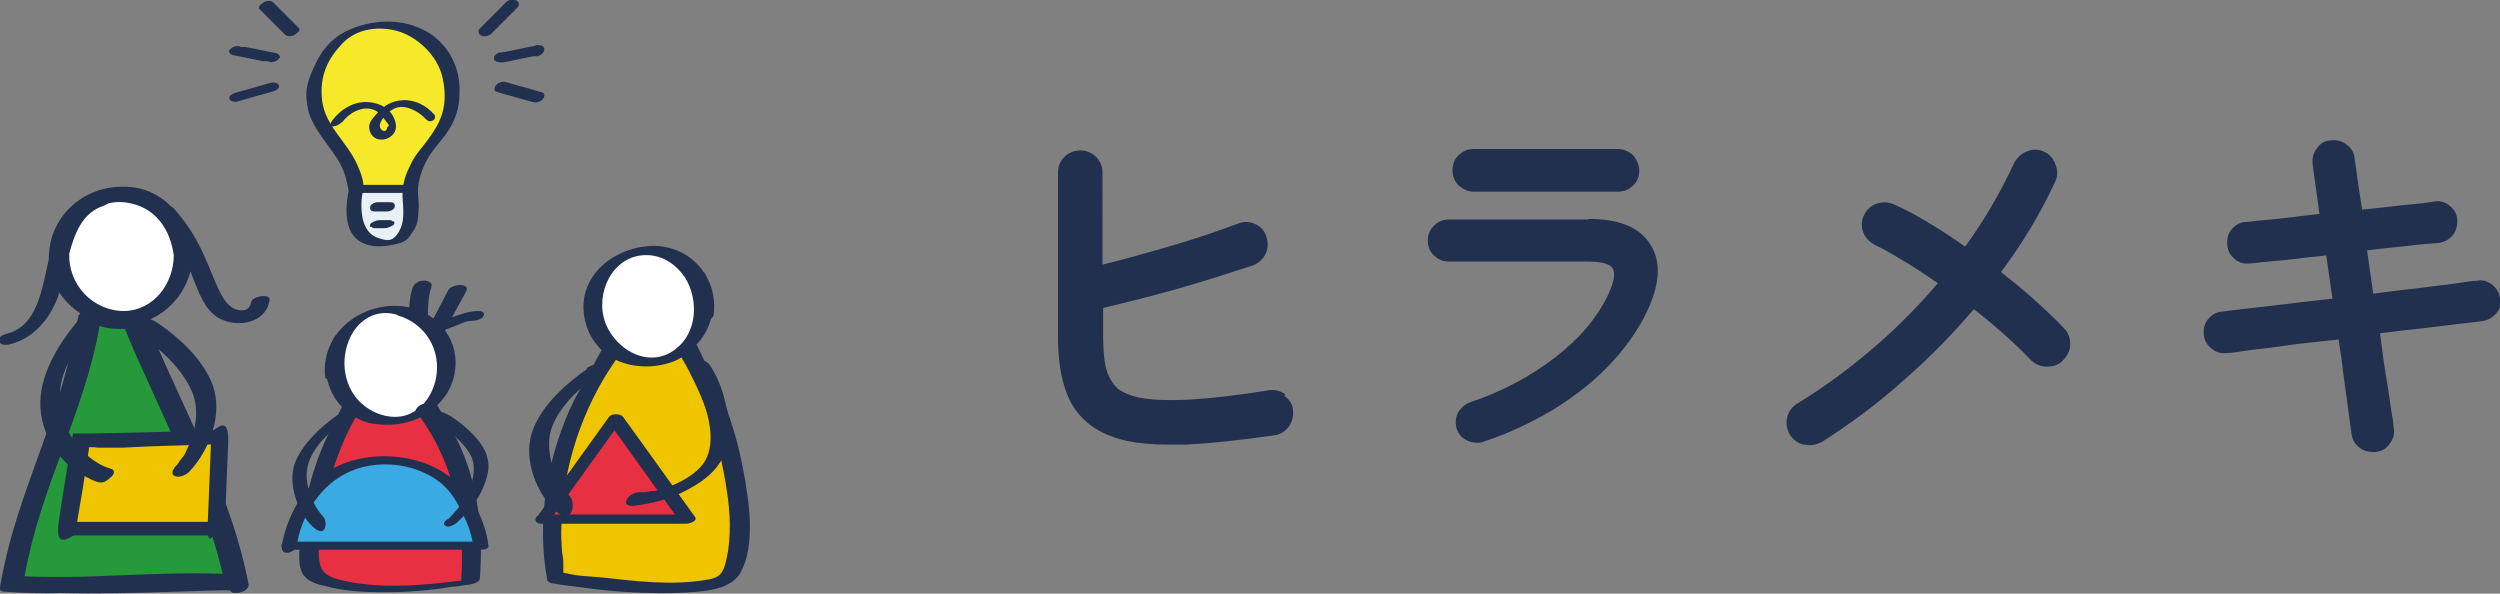
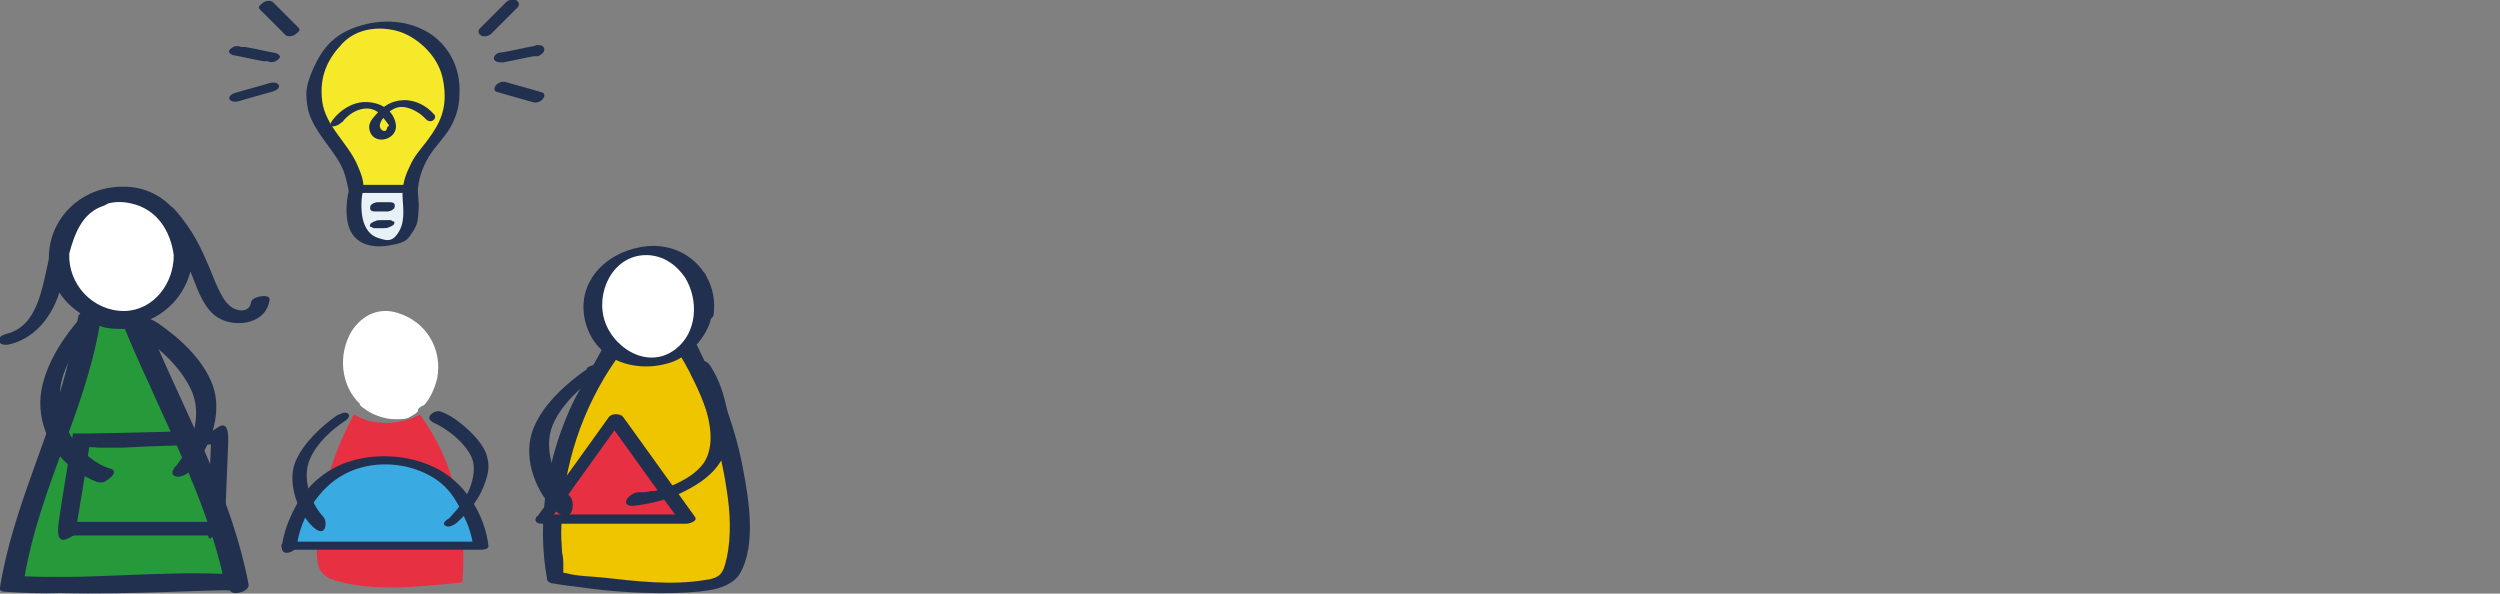
<svg xmlns="http://www.w3.org/2000/svg" viewBox="0 0 404.3 96">
  <rect x="0" y="0" width="404.3" height="96" fill="#808080" stroke="none" />
  <defs>
    <style>.cls-2{fill:#fff}.cls-3{fill:#efc500}.cls-5{fill:#22304f}.cls-8{fill:#e73042}</style>
  </defs>
  <g id="_レイヤー_1" data-name="レイヤー_1">
-     <path class="cls-5" d="M207.9 63.8c-.8-.6-1.7-.8-2.6-.7-5 .8-9.2 1.3-12.6 1.5-3.3.2-6 .1-7.9-.2-1.8-.3-3.2-.9-4.1-1.6-.7-.7-1.3-1.6-1.7-2.8-.4-1.3-.6-3.2-.6-5.6v-4.6c3.8-.9 7.8-1.9 11.7-3 4.3-1.2 8.6-2.6 12.6-3.9.9-.4 1.6-1 2-1.9.4-.9.4-1.8.1-2.7-.3-1-.9-1.7-1.9-2.1-.9-.4-1.8-.4-2.8 0-3.5 1.3-7.3 2.6-11.5 3.8-3.5 1-7 2-10.3 2.8V27.9c0-1-.4-1.9-1.1-2.6-1.4-1.3-3.6-1.3-5 0-.7.7-1.1 1.5-1.1 2.6v26.5c0 3 .3 5.7 1 8 .7 2.4 1.9 4.4 3.7 5.9 1.6 1.4 3.8 2.4 6.4 3 1.9.4 4.1.6 6.8.6h2.9c3.8-.2 8.6-.7 14.2-1.5 1-.1 1.8-.7 2.4-1.5.5-.8.7-1.7.6-2.5 0-1-.6-1.8-1.4-2.4zm49-28.3h-22.6c-.9 0-1.7.3-2.4 1s-1 1.5-1 2.4.3 1.8 1 2.4c.7.7 1.5 1 2.4 1h22.6c2.1 0 3.5.4 3.9 1.1.5.8.2 2.2-.7 4.2-1.8 3.8-4.7 7.2-8.6 10.2-3.9 3-8.5 5.5-13.6 7.2-.9.3-1.6.9-2.1 1.7-.4.8-.5 1.8-.2 2.7.3.9.9 1.5 1.8 1.9.5.2 1 .3 1.5.3s.7 0 1.1-.2c4-1.3 7.7-3.1 11.1-5.1 3.4-2.1 6.4-4.4 9-7.1 2.6-2.7 4.7-5.6 6.2-8.7 2.1-4.4 2.4-8 .7-10.8-1.7-2.9-5.1-4.3-10.1-4.3zM238.3 31h23.3c1 0 1.8-.3 2.5-1 .7-.6 1-1.5 1-2.4s-.4-1.8-1-2.5c-.7-.6-1.5-1-2.5-1h-23.3c-.9 0-1.7.3-2.4 1-.7.6-1 1.5-1 2.5s.4 1.8 1 2.4c.7.6 1.5 1 2.4 1zm90.4 17.2c-1.6-1.4-3.3-2.8-5.1-4.2 3.6-4.8 6.5-9.7 8.8-14.7.4-.9.4-1.8 0-2.7-.3-1-1-1.7-1.9-2.1-.9-.4-1.8-.4-2.7 0-.9.3-1.6 1-2.1 1.9-2.1 4.6-4.8 9.2-7.9 13.5-1.8-1.3-3.6-2.5-5.3-3.5-2.2-1.4-4.3-2.5-6.1-3.3-.9-.4-1.8-.5-2.8-.2-1 .3-1.7 1-2.1 1.8-.5.9-.5 1.9-.2 2.8.3.9 1 1.6 1.9 2.1 1.7.8 3.5 1.9 5.5 3.1 1.6 1 3.1 2 4.7 3.1-3 3.5-6.3 6.9-9.9 10-4 3.5-8.3 6.7-12.9 9.5-.8.5-1.4 1.3-1.6 2.3-.2 1 0 1.9.5 2.8.6.8 1.3 1.3 2.2 1.5.3 0 .6.1 1 .1.6 0 1.2-.2 1.9-.5 4.7-3 9.3-6.4 13.6-10.3 4-3.5 7.7-7.3 11-11.2 1.6 1.2 3.1 2.5 4.6 3.8 1.8 1.6 3.3 3 4.6 4.4.7.7 1.6 1.1 2.6 1.1s2-.3 2.6-1c.7-.7 1.2-1.6 1.2-2.6s-.3-1.9-1-2.6c-1.3-1.4-3-3-4.9-4.7zm75.6.2c0-.9-.5-1.7-1.2-2.3-.7-.6-1.6-.9-2.5-.7-.7 0-2 .2-3.9.5-1.8.2-4 .5-6.4.8-2.1.2-4.2.5-6.5.8l-1-7c2.2-.3 4.3-.5 6.3-.7 2.3-.3 4-.4 5.2-.5.9-.1 1.7-.5 2.3-1.2.6-.7.8-1.5.8-2.4 0-1-.5-1.8-1.2-2.4-.7-.6-1.6-.9-2.6-.7-1.1.2-2.9.4-5.2.6-2 .2-4.1.5-6.4.7l-.7-4.6c-.2-1.7-.4-2.9-.5-3.5 0-1-.5-1.8-1.3-2.4-.7-.6-1.6-.8-2.5-.7-1 0-1.8.5-2.3 1.3-.6.7-.8 1.6-.7 2.6l1.1 8c-1.5.2-2.9.3-4.2.5-1.8.2-3.4.4-4.8.5-1.4.1-2.4.3-2.9.3-.9 0-1.7.5-2.3 1.2-.6.7-.8 1.6-.7 2.6.1.9.5 1.6 1.2 2.2.7.6 1.5.8 2.5.7.6 0 1.7-.2 3-.3 1.4-.1 3-.3 4.9-.5 1.4-.2 2.9-.3 4.4-.5l1 7c-2.4.3-4.7.5-6.9.8-2.7.3-5 .6-6.9.8-1.9.2-3.3.4-4 .5-.9 0-1.7.5-2.3 1.2-.6.7-.8 1.6-.7 2.6.1.9.6 1.7 1.3 2.2.7.6 1.5.8 2.5.7.6 0 1.9-.2 3.8-.5 2-.2 4.3-.5 7-.9 2.3-.3 4.7-.5 7.2-.8.3 2 .6 4 .8 5.8.3 2.3.6 4.3.8 5.9.2 1.6.4 2.8.5 3.6.1.9.6 1.7 1.3 2.2.6.5 1.4.7 2.2.7h.4c1-.1 1.8-.6 2.3-1.4.6-.8.8-1.6.6-2.5 0-.7-.2-1.8-.5-3.5-.2-1.7-.5-3.6-.9-5.9-.3-1.8-.5-3.8-.8-5.9 2.4-.3 4.7-.6 6.8-.8l6.6-.8c1.8-.2 2.8-.3 3.2-.4.9-.1 1.6-.6 2.2-1.2.6-.7.9-1.6.7-2.5z" />
    <path class="cls-8" d="M68 67.1h-.2c-2.1 1.1-4.5 1.5-6.8 1.2-1.2-.1-2.4-.5-3.4-1.1l-.3-.2-.2.3c-2.9 5.3-4.9 11.5-5.6 18v.8c-.2 1.8-.5 4 .1 5.7.6 1.5 2.1 2 3.4 2.3 2.7.7 5.6.9 8.5.9s7.4-.4 11-.8h.3v-.3c.7-10.6-1.5-19.3-6.7-26.6l-.2-.2z" />
    <path class="cls-2" d="M58.2 65.5c.2.2.4.4.6.5 1.3 1 3.2 1.8 5.2 1.8s2-.2 3-.8c.1 0 .3-.2.4-.3l.2-.2v-.2c0-.2.4-.6 1-.8 1-1.1 1.7-2.7 2.1-4.3.9-4.8-1.8-9.2-6.4-10.6-2.9-.9-5.6.2-7.4 2.9-2.3 3.8-1.8 8.9 1.3 11.8z" />
-     <path class="cls-5" d="M70.5 65.7c1.5-1.3 2.6-3.1 3-5.2.5-2.7-.1-5.1-1.5-7 0-.1.1-.2.2-.3.3 0 .6-.2.9-.3 1-.3 2.1-1 3.1-1 .6 0 1.7-.2 2-.8.3-.6-.3-.8-.8-.8-1.2 0-2.3.3-3.4.7l-.9.3c.8-1.4 1.5-2.8 2.3-4.2.7-1.4-2.3-1.2-2.9-.2-.8 1.5-1.6 3.1-2.4 4.6l-.9-.6c0-1.6.1-3.1.6-4.6.2-.7-.9-1-1.4-.9-.7 0-1.5.5-1.7 1.2-.3 1-.5 2.1-.5 3.1-1.1-.2-2.2-.3-3.4-.2-3.4.3-6.5 2-8.4 4.6l-.2.2c-.1.2-.3.5-.4.7-1 1.8-1.5 3.9-1.2 6.1 0 0 .1.1.3.2.4 1.7 1.2 3.3 2.4 4.5l-2.4 4.8c-2.3 4.9-3.7 10.3-4.2 15.7-.2 1.8-.7 4.7.2 6.4.6 1.2 2.1 1.7 3.3 2 .2 0 .3 0 .5.1 4.7 1.4 14 1.2 20.3.1.8 0 1.6-.2 2.4-.3.5 0 2.1-.3 2.2-1 .6-7.9-.3-15.6-3.7-22.5l-3.2-5.6zm4 28.2c-6.3.8-13.3 1.4-19.4-.1-1.3-.3-2.7-.8-3.2-2.1-.7-1.8-.2-4.5 0-6.3.7-6.2 2.5-12.4 5.6-17.9 1 .6 2.2 1 3.5 1.1 2.4.3 4.9-.1 7-1.1 5.6 7.9 7.2 16.9 6.6 26.4zM64.3 51c4.5 1.3 7.1 5.6 6.2 10.2-.3 1.5-1 3-2 4.1-.7.2-1.2.7-1.3 1.1-.1.1-.3.2-.5.3-2.4 1.4-5.7.6-7.8-1.1-.2-.2-.4-.3-.6-.5-3-2.9-3.4-7.8-1.2-11.4 1.5-2.3 4-3.7 7.1-2.8z" />
    <path class="cls-2" d="M20.1 50.6c5.2 0 8.4-4.9 8.3-9.3-.6-4.7-3.2-7.9-7.1-8.7-1.3-.3-2.6-.3-3.9 0-.2.1-.4.3-.7.4-3.6 1.1-4.9 4.6-5.7 7.9 0 2.6.9 5.1 2.7 7 1.7 1.8 4.1 2.7 6.5 2.7z" />
    <path d="M26.5 65c-1.9-4.1-3.8-8.4-5.6-12.6v-.2h-.3c-1.7.1-3.4 0-5-.6h-.4v.2C14 59 11.5 66 9 72.7c-2.5 6.8-5 13.8-6.2 21.1v.3h.3c2.5.2 5 .2 7.5.2 3.3 0 6.7-.2 10-.3 5.3-.2 10.9-.5 16.3-.2h.4v-.4c-2.2-10-6.5-19.4-10.7-28.5z" fill="#26993a" />
    <path class="cls-5" d="M38.6 95h-1.7c-5.4-.3-10.9-.1-16.2.1-3.2.1-6.6.3-10 .3-2.8 0-5.2 0-7.5-.2H1.7l.2-1.5c1.2-7.4 3.8-14.4 6.3-21.2 2.4-6.7 5-13.6 6.1-20.7l.3-1.6 1.5.5c1.4.5 3 .7 4.5.6h1l.4.8c1.7 4.2 3.7 8.5 5.5 12.5l-.9.4.9-.4c4.2 9.1 8.5 18.6 10.7 28.7l.4 1.7zM4 93.2c2 .1 4.2.1 6.6.1 3.4 0 6.7-.2 9.9-.3 5.1-.2 10.3-.4 15.5-.2-2.2-9.5-6.4-18.6-10.4-27.4-1.8-4-3.7-8-5.4-12.2-1.4 0-2.8 0-4.1-.5-1.2 7-3.7 13.8-6.1 20.3-2.4 6.5-4.8 13.2-6 20.1z" />
    <path class="cls-5" d="M24.4 51.6c3.2-1.5 5.5-4.3 6.4-7.7 1 2.4 1.8 5.3 3.8 7 2.7 2.3 8.4 1.8 9-2.4.2-1.1-2.9-.6-3 .4-.3 1.8-2.4 1.5-3.5.5-.8-.7-1.3-1.7-1.8-2.7-.7-1.5-1.3-3.2-2-4.7-1.3-3.1-3-5.9-5.3-8.4 0 0-.2-.1-.3-.2-2-2-4.7-3.3-8-3.2-6.5 0-11.9 5.1-11.8 11.7C6.8 46.6 6.1 52.8 1 54c-1.9.5-1.4 2.1.5 1.7 3.8-.9 6.4-3.9 7.8-7.5l.3-.9c.9 1.4 2.1 2.5 3.4 3.4l-.3.3-1.4 6.5C8.4 70.2 2.1 81.9 0 95v.3c0 .2.3.4.9.4 2.9.2 5.9.3 8.8.2 12 .3 24.9-.6 27.5-.4.4.9 3.2.2 3-1-2.6-13.7-9.3-25.9-14.8-38.6l-1.1-4.3zM11.2 41c.9-3.4 2.2-6.6 5.5-7.7.3-.1.6-.3.8-.4 1.2-.3 2.4-.3 3.7 0 4.2.9 6.4 4.5 6.9 8.4 0 4.5-3.2 8.9-8 9-5.1 0-9.1-4.3-8.9-9.3zm-8 52.9c2.4-14.5 10-27.4 12.4-42 1.6.6 3.3.8 5.1.6 5.5 13.6 13.1 26.6 16.2 41-11.2-.5-22.5 1-33.7.3z" />
    <path class="cls-3" d="M110.4 57.6l-.2-.3-.3.2c-.6.4-1.3.6-2 .9-2.8.9-5.8.7-8.3-.4h-.2c0-.1-.2.1-.2.1-5.5 7.8-8.6 17.4-8.8 26.9 0 1.5 0 3 .2 4.4 0 .6.1 1.1.2 1.7v1.3l-.7.5h1l.4.1c1.3.4 2.8.5 4.3.6.6 0 1.1 0 1.7.1h.7c3.3.4 6.7.8 10.1.8 1.9 0 3.9-.1 5.8-.4 2.7-.4 3.2-1.3 3.8-3.8.7-3.2.7-6.7 0-11.4-1.2-8-3.8-15.4-7.4-21.4z" />
    <path class="cls-2" d="M103 57.7c.8.3 1.6.4 2.3.4 1.4 0 2.8-.5 4-1.4 3.8-2.9 3.9-8.4 1.7-11.9-1.4-2.2-3.4-3.5-5.7-3.8-2.4-.3-4.5.5-6.1 2.3-1.8 2.1-2.6 5.2-2 8 .7 2.9 3 5.5 5.8 6.5z" />
    <path class="cls-5" d="M112.6 55.8c1.1-1.2 2-2.7 2.4-4.3.2-.1.3-.3.4-.5.3-2.3-.1-4.4-1.1-6.2-.1-.2-.2-.5-.4-.7 0 0 0-.1-.1-.1-1.9-2.8-5.2-4.5-9-4.2-6 .5-11.4 5.1-10.3 11.5.4 2.2 1.4 4 2.8 5.3l-4.4 8c-4.4 9-6.2 19.5-4.4 29.2 0 .2.4.4.6.5 1.7.3 3.3.5 5 .7 9 1.3 17.3 1 20.3.5 2.1-.3 4.3-1.1 5.3-2.8 2.6-4.6 1.4-11.9.5-16.7-.7-3.8-1.8-7.6-3.2-11.2l-4.3-9zm4.9 34.5c-.5 2.5-1.1 3.2-3.5 3.5-5.4.9-11.1.2-16.5-.4-1.9-.2-4.1-.2-5.9-.7-.3 0-.4-.1-.5-.1V91c0-.6-.1-1.1-.2-1.7-.1-1.5-.2-2.9-.1-4.4.2-9.4 3.4-19 8.8-26.7 2.5 1.2 5.7 1.4 8.6.5.7-.2 1.4-.5 2-.9 3.8 6.4 6.2 13.9 7.3 21.3.6 3.7.8 7.6 0 11.3zm-12.2-49c2.4.3 4.2 1.7 5.5 3.6 2.2 3.6 2 8.9-1.6 11.6-4.6 3.5-10.5-.5-11.6-5.3-1.1-4.9 2.2-10.5 7.7-9.9z" />
    <path class="cls-8" d="M87.7 84l11.7-16.2L111.1 84H87.7z" />
    <path class="cls-5" d="M88.8 84.3c3.4-4.7 6.8-9.5 10.2-14.2.5-.7 1-1.3 1.5-2h-2.2c3.4 4.7 6.8 9.5 10.2 14.2.5.7 1 1.3 1.5 2l1.4-1.1H88c-.4 0-1.3.1-1.4.7s.5.8 1 .8H111c.4 0 1.9-.4 1.4-1.1-3.4-4.7-6.8-9.5-10.2-14.2s-1-1.3-1.5-2c-.5-.6-1.8-.5-2.2 0-3.4 4.7-6.8 9.5-10.2 14.2s-1 1.3-1.5 2c-.7 1 1.6 1.2 2.2.5z" />
    <path class="cls-5" d="M94.9 59.7c-3.4 2.4-7 5.6-8.6 9.5-1.8 4.3 0 9.7 3.1 13s3.8-.8 2.8-1.9c-2.6-2.8-4.4-7.8-2.8-11.6 1.4-3.3 4.5-6.1 7.1-7.9.5-.3 1.1-1 .6-1.6s-1.7 0-2.2.3zm17.1 1.4c.9 1.5 1.6 3.2 2.1 4.9.8 2.6 1.3 5.7.1 8.2s-5.1 4.5-8.3 5.2c0 0-.3 0 0 0h-.3c-.2 0-.4 0-.6.1-.3 0-.6.1-.9.1h-.8c-.7 0-1.7.6-2 1.3s.5 1 1.1.9c2.9-.3 6-1.1 8.6-2.5 2.1-1.1 4.2-2.5 5.5-4.6 1.6-2.5 1.7-5.4 1.1-8.3s-1.3-5-2.7-7.2-3.7.4-3.1 1.5z" />
-     <path class="cls-3" d="M35.1 85.5H10.9l2.3-14.2 22.5-.6-.6 14.8z" />
    <path class="cls-5" d="M33.9 84.4H9.6c.8.7 1.7 1.5 2.5 2.2.4-2.4.8-4.7 1.2-7.1s.5-3.3.8-4.9l.2-1.5s.2-.8 0-.7c.2-.2 1.4 0 1.6 0h3.9c3.4-.2 6.9-.3 10.3-.4l6.6-.2-2.5-2.1c-.2 4.9-.4 9.9-.6 14.8s1.1 1.3 1.5 1.5 1.1.9 1.2.5c.2-4.9.4-9.9.6-14.8s-2-2.1-2.5-2.1c-6.6.2-13.1.4-19.7.5h-2.9c-.8 4.8-1.6 9.5-2.3 14.3s2 2.2 2.5 2.2h24.2c.4 0-.6-1-.7-1.1-.4-.4-1.2-1.2-1.8-1.2z" />
    <path class="cls-5" d="M22.7 54.2c3.2 2.2 6.5 5.2 8.2 8.8 1.3 2.8.9 5.9-.2 8.6s-1 2-1.6 2.9-.4.6-.7.9-.2.2-.2.3c.3-.4.2-.2.1-.1-.4.4-.7 1.1 0 1.4s1.8-.2 2.3-.7c3.3-3.5 5.5-9.3 3.8-14-1.5-4.1-5.3-7.6-8.8-10s-3.9 1.1-2.8 1.9zm-9.6-2.9c-2.9 3.3-5.6 7.4-6.4 11.8-.9 5.1 1.6 10.4 5.8 13.2 1 .6 2 1.2 3.1 1.6s1.7-.2 2.3-.7.8-1.2 0-1.4c-2.4-.7-4.6-2.6-6-4.6s-2.3-4.8-2.2-7.4c0-2.7 1.3-5.3 2.7-7.6s1.3-2 2.1-3 .5-.7.8-1 .6-.7.1-.1c1.5-1.7-1.3-1.8-2.3-.7z" />
    <path d="M46.7 88.2h31s-1.6-13.8-15.5-13.8c-13.6 0-15.5 13.8-15.5 13.8z" fill="#3aaae2" />
    <path class="cls-5" d="M46.7 88.9h31c.3 0 1.3 0 1.3-.6-.6-5.2-3.9-10.4-8.7-12.7-4.3-2.1-9.8-2.4-14.3-.8-3.6 1.3-6.5 3.9-8.3 7.3-1 1.9-1.8 4-2.1 6.1s2.3 1 2.4.1c.6-4.6 3.5-9.3 7.5-11.5 3.7-2.1 8.6-2.2 12.5-.6s5.4 3.9 6.8 6.8c.8 1.6 1.5 3.4 1.7 5.2l1.3-.6h-31c-.4 0-1.2 0-1.3.6s.8.7 1.2.7z" />
    <path class="cls-5" d="M54.6 67.1c-2.7 1.9-5.5 4.5-6.8 7.5s0 7.7 2.5 10.3 2.7-.6 2-1.3c-2.1-2.3-3.5-6.3-2.2-9.3 1.1-2.6 3.5-4.8 5.8-6.3.3-.2.8-.7.4-1.1s-1.2 0-1.6.2zm15.2 1.1c2.5 1.1 5.2 3.2 6.4 5.6s-.3 6.3-2.3 8.6-1.1 1.2-1.7 1.7-.5.8 0 1 1.2-.2 1.6-.5c1.8-1.6 3.5-3.6 4.4-5.9s1-3.4.5-5.1-2.3-3.6-3.9-4.9-2.2-1.6-3.4-2.1-2.7 1-1.6 1.5z" />
    <path d="M57.7 30.6h8.7s.2-4.7 4.6-9.6 2.3-16.3-8.4-16.7C51.9 3.9 51 14.4 51 14.4s1.6 7.5 4.2 10.2 2.5 6 2.5 6z" fill="#f5e929" />
    <path d="M57.7 30.6h8.7c0 2.4 1.3 8.4-4.6 8.5s-4.2-8.5-4.2-8.5z" fill="#e8f1f6" />
    <path class="cls-5" d="M57.8 31.2h7.1c.5 0 1.3-.2 1.6-.6s-.3-.7-.6-.7h-7.1c-.5 0-1.3.2-1.6.6s.3.7.6.7zm2.8 3h2c.2 0 .3 0 .5-.1.1 0 .3-.1.4-.2.1 0 .2-.2.3-.3 0-.2.1-.4 0-.6s-.4-.3-.7-.3h-2c-.2 0-.3 0-.5.1-.1 0-.3.1-.4.2-.1 0-.2.2-.3.3 0 .2-.1.4 0 .6s.4.3.7.3zm0 2.7H62c.3 0 .7 0 1-.2.1 0 .3-.1.4-.2.1 0 .2-.1.3-.2 0-.1.2-.3 0-.5h-.2c-.2-.2-.3-.2-.5-.2h-1.4c-.3 0-.7 0-1 .2-.1 0-.3.1-.4.2-.1 0-.2.1-.3.2 0 .1-.2.3 0 .5h.2c.2.2.3.2.5.2z" />
    <path class="cls-5" d="M58.7 30.8c.3-1.4-.4-2.9-.9-4.1-1.6-3.7-5.2-6.3-5.7-10.4s1-6.9 3.3-9.3 5.8-2.8 8.8-2 6.6 3.8 7.4 7.7 0 6.4-1.7 8.9-2.5 3-3.4 4.8-1.3 3-1.4 4.6.6 4.3-.5 6.3-2.1 1.6-3.4 1.2-2-1.4-2.4-2.6-.5-3.4-.1-5-2.3-.4-2.4.4c-.3 1.6-.4 3.4 0 5 .8 3.1 3.6 3.9 6.6 3.4s3-1 3.9-2.3.8-2.3.9-3.6-.2-2.3-.1-3.4c.2-2 1-4 2.1-5.6s2.5-2.9 3.4-4.7 1.2-3.3 1.2-5c.2-3.9-1.5-7.5-4.8-9.7C66 3.2 61.7 3 57.8 4.3s-5.7 3.6-7.1 6.7-1.3 4.4-.9 6.6 2.2 4.5 3.8 6.7 2.1 3.4 2.5 5.2.3 1.3.2 1.8c-.1.8 2.3.4 2.4-.4z" />
    <path class="cls-5" d="M55.4 19.7c1.5-2 4.6-3.2 6.4-.9s.9 1.2.8 1.9-.8.6-1.1 0 .3-1.4.7-1.9c.8-.9 1.8-1.6 3-1.5s2.7.9 3.6 1.9 2-.1 1.4-.7c-1.2-1.4-3.1-2.4-5-2.3s-3.1.9-4.2 2.1-1.5 1.8-1.2 2.9c.8 2.5 4.7 1.3 4.2-1.2s-2.8-3.5-4.9-3.5-4.1 1.3-5.3 2.9.9 1 1.3.5zM37.6 8.9c1.7.3 3.3.7 5 1h.7c.6.3 1.3.1 1.7-.3s.3-.4.2-.6-.3-.3-.5-.4c-1.7-.3-3.3-.7-5-1H39c-.6-.3-1.3-.1-1.7.3s-.3.4-.2.6.3.3.5.4zM42 1.5l3.6 3.6.5.5c.4.4 1.2.3 1.6 0s1-.7.6-1.1L44.7.9l-.5-.5c-.4-.4-1.2-.3-1.6 0s-1 .7-.6 1.1zm-3.5 14.9c1.6-.5 3.2-.9 4.9-1.4l.7-.2c.4-.1 1.2-.5 1-1s-1-.5-1.4-.4c-1.6.5-3.2.9-4.9 1.4l-.7.2c-.4.1-1.2.5-1 1s1 .5 1.4.4zm48.1-9c-1.7.3-3.3.7-5 1s-.5 0-.7.1c-.5 0-1.2.6-1 1.1s1 .5 1.4.5c1.7-.3 3.3-.7 5-1h.7c.5-.2 1.2-.7 1-1.3s-1-.5-1.4-.5zM81.7.5l-3.6 3.6-.5.5c-.4.4-.2 1 .3 1.2s1.3 0 1.7-.5l3.6-3.6.5-.5c.4-.4.2-1-.3-1.2s-1.3 0-1.7.5zm5.8 14.4c-1.6-.5-3.2-.9-4.9-1.4l-.7-.2c-.6-.2-1.3 0-1.7.5s-.3 1 .3 1.1c1.6.5 3.2.9 4.9 1.4l.7.2c.6.2 1.3 0 1.7-.5s.3-1-.3-1.1z" />
  </g>
</svg>